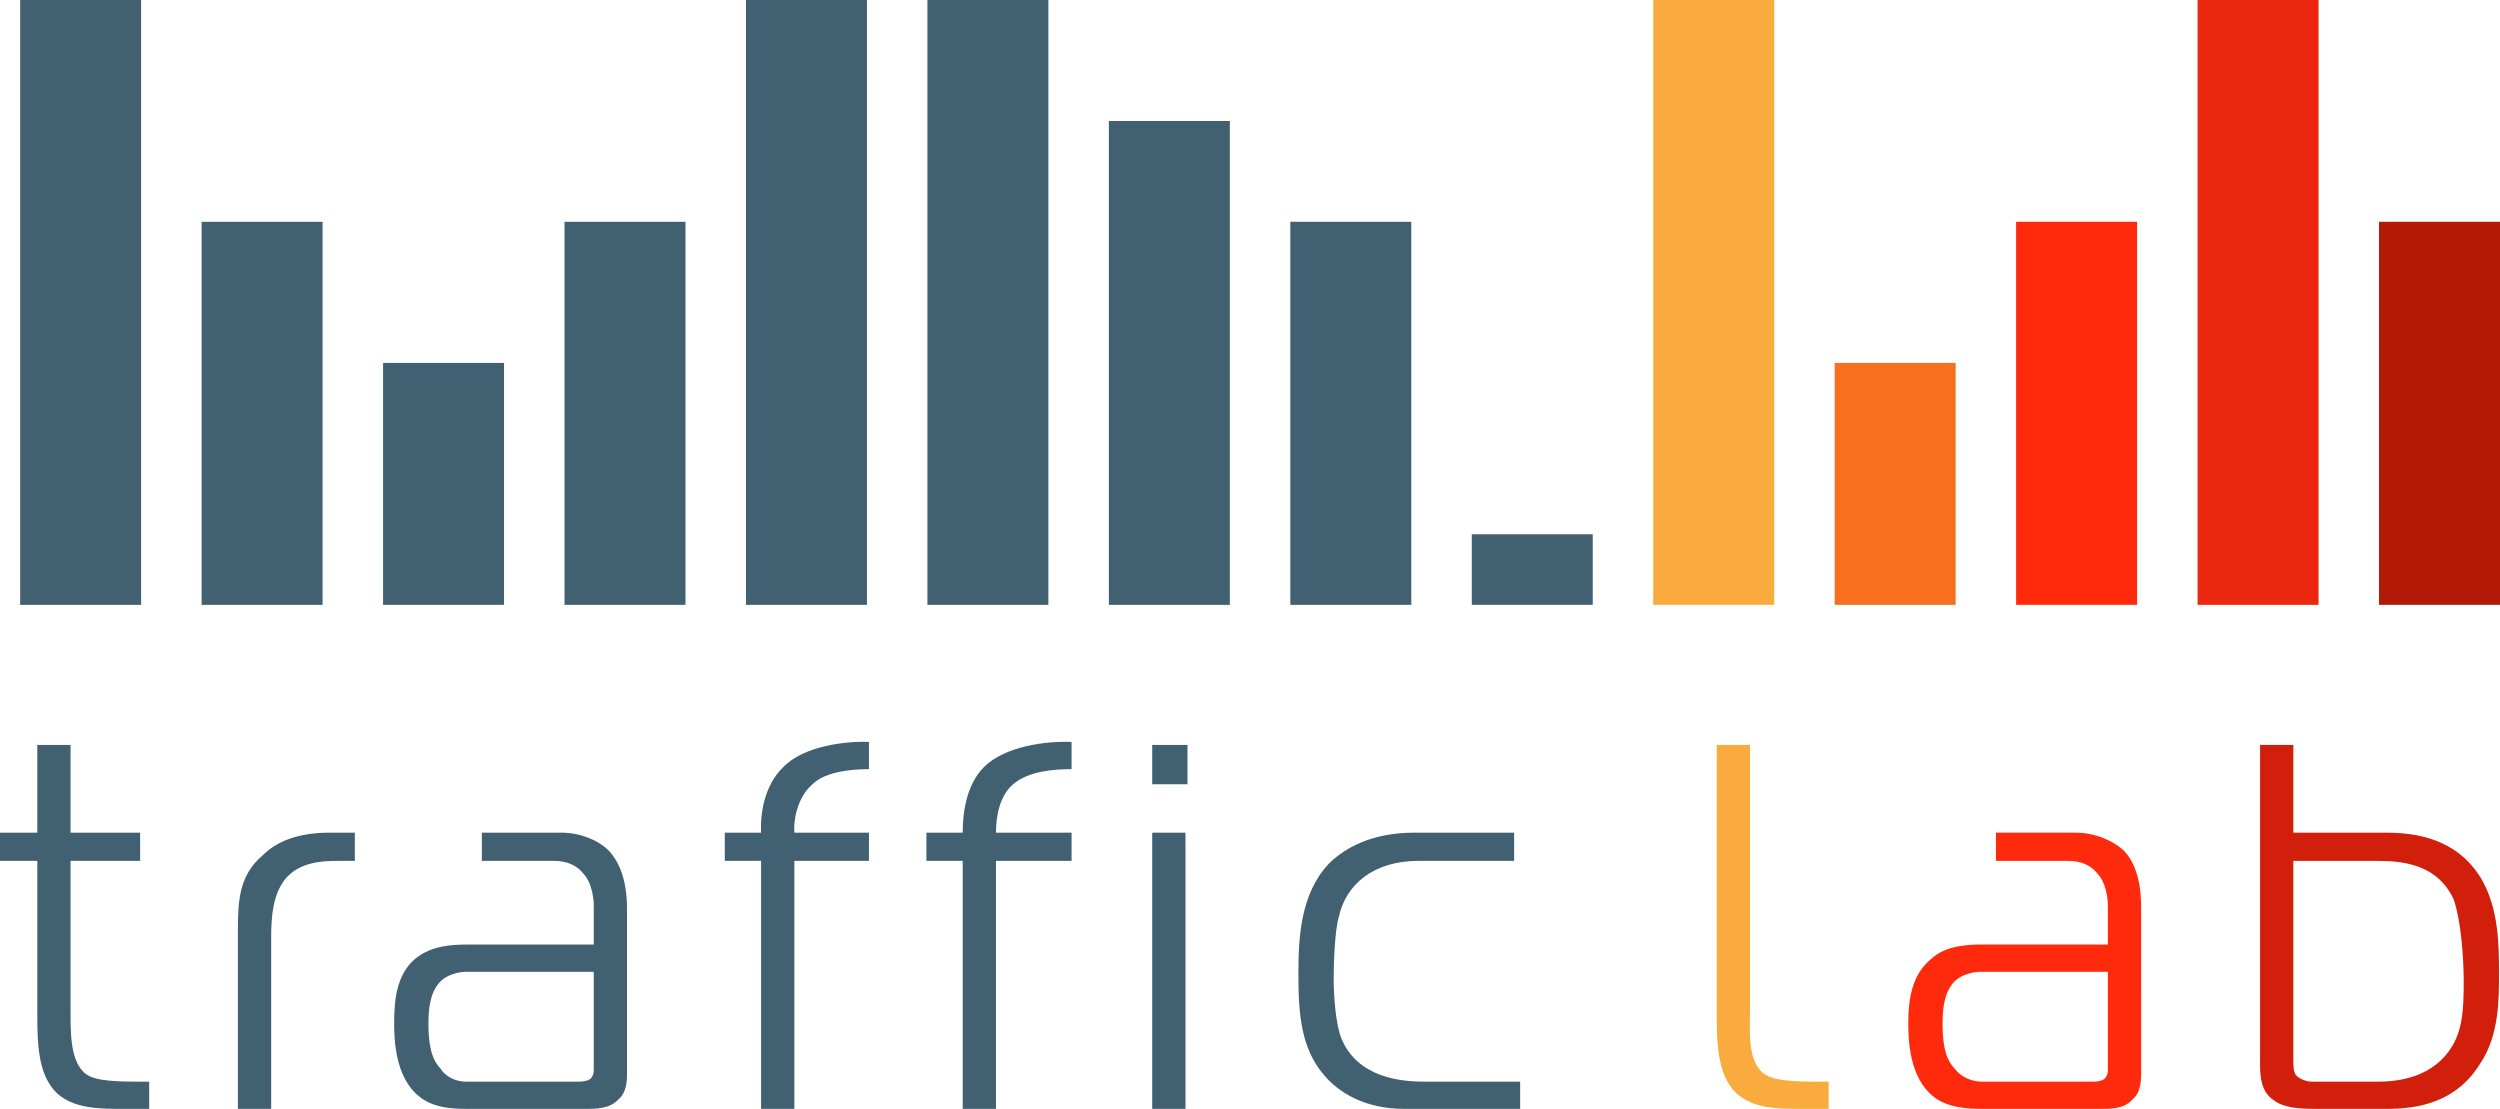
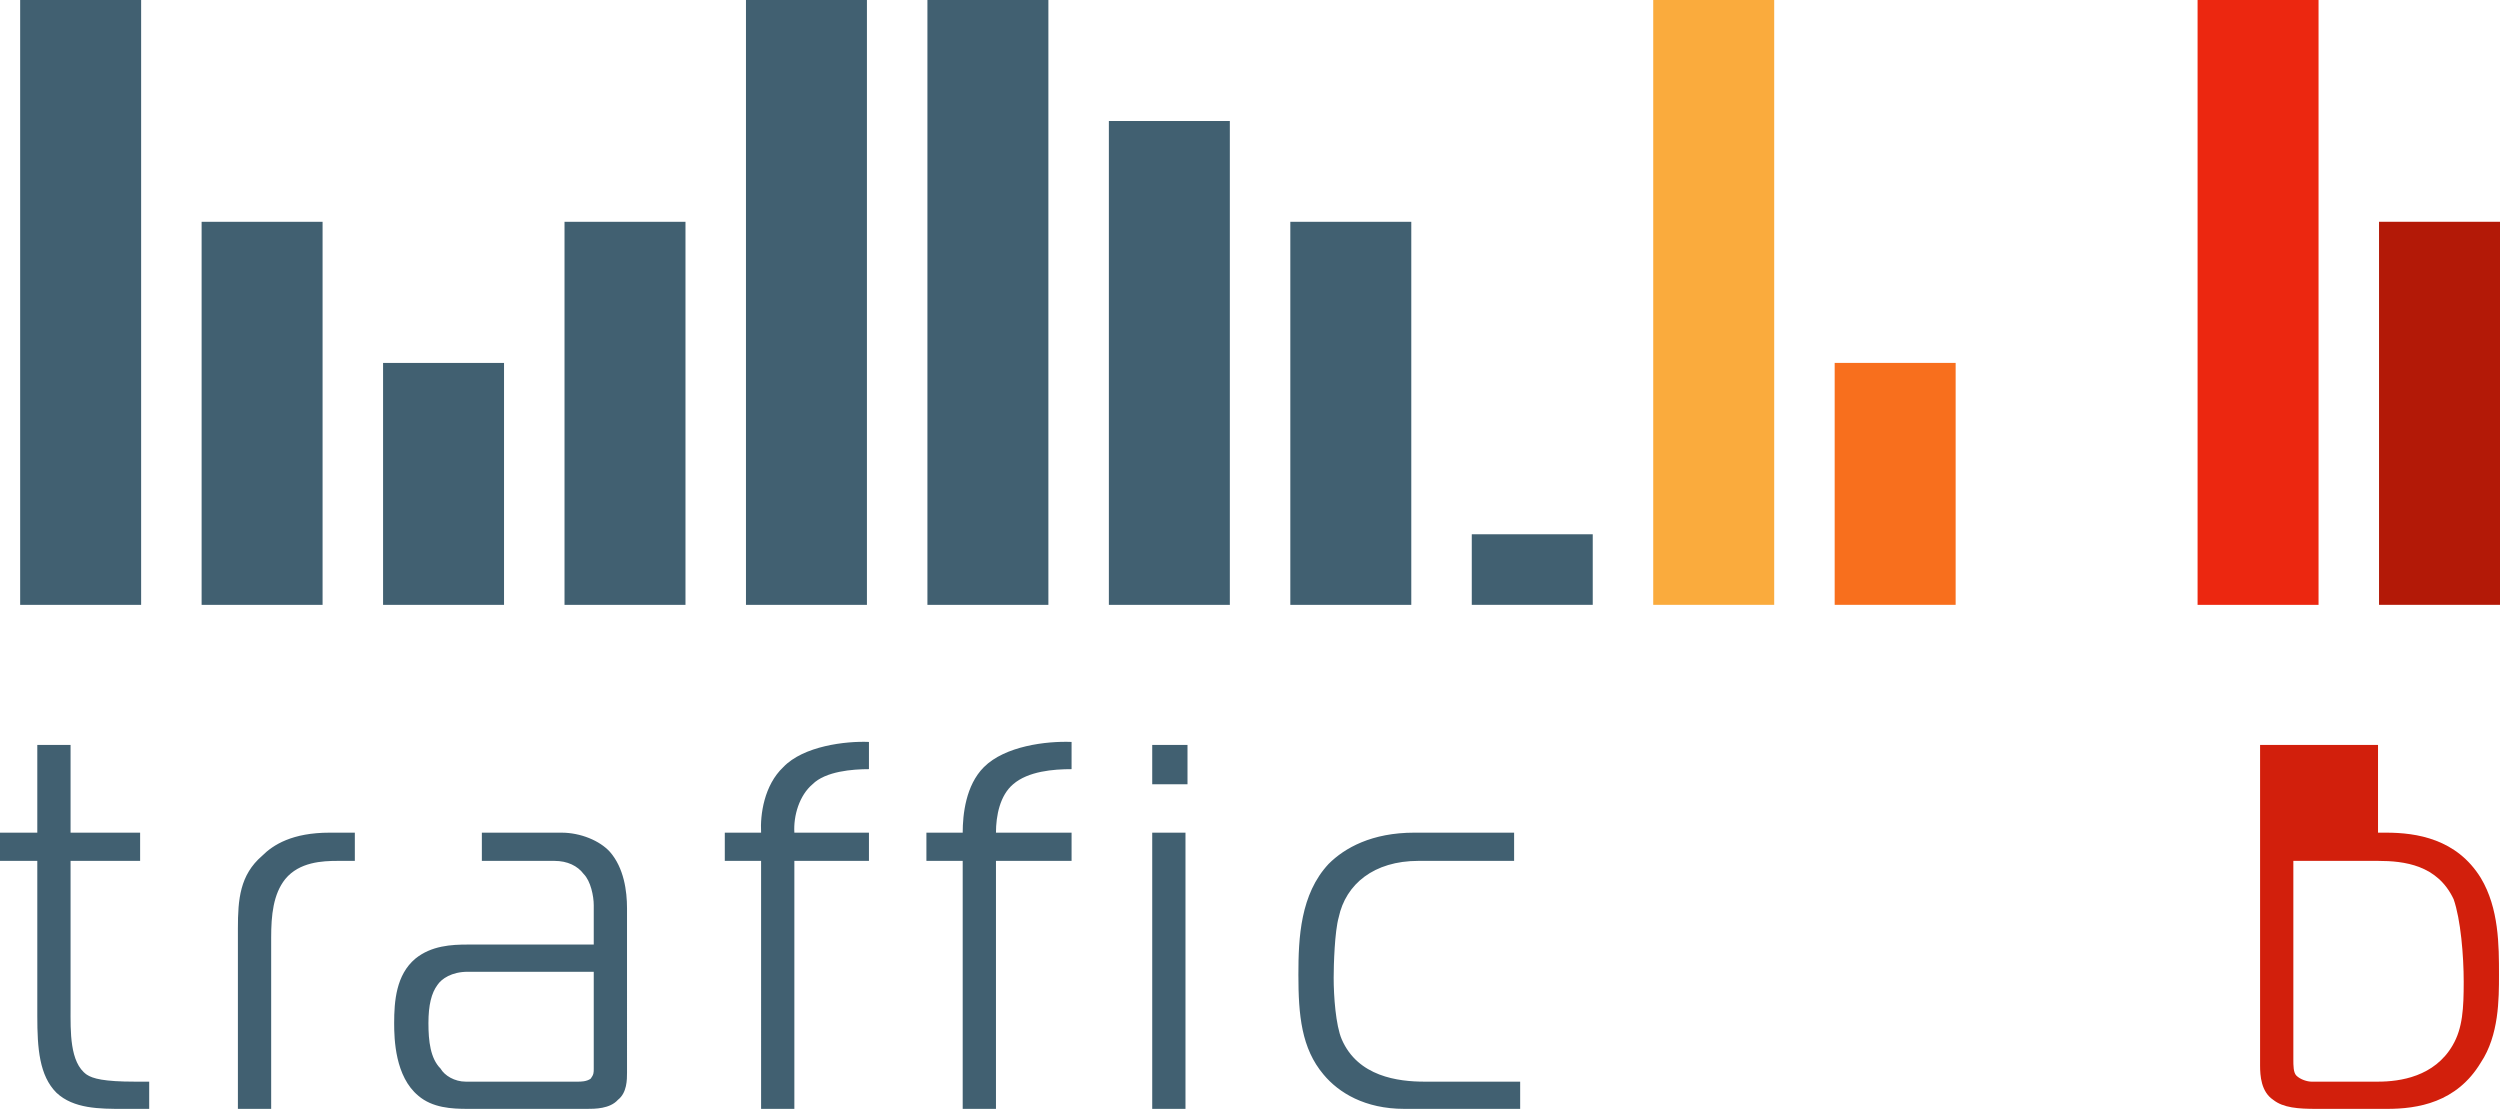
<svg xmlns="http://www.w3.org/2000/svg" xml:space="preserve" style="background-color:#ffffff00" viewBox="0 0 248 110">
  <path fill="#416071" d="M14.8 110v-2.7h-1.4c-3.1 0-4.2-.3-4.8-.7-1.7-1.2-1.6-4.3-1.6-6.6V85.4h6.9v-2.8H7v-8.7H3.7v8.7H0v2.8h3.7v15.4c0 3.2.2 5.9 1.9 7.6 1.7 1.6 4.3 1.6 6.6 1.6h2.6ZM23.6 110h3.3V93c0-2.2.2-4.3 1.4-5.8 1.4-1.7 3.7-1.8 5.2-1.8h1.7v-2.8h-2.5c-3.7 0-5.6 1.2-6.7 2.3-2.2 1.9-2.4 4.3-2.4 7.2V110ZM50.7 85.4H55c1.3 0 2.3.5 2.9 1.3.7.7 1 2.2 1 3.1v3.9h-8.2v2.7h8.2v9.6c0 .4 0 .6-.3 1-.4.3-1 .3-1.3.3h-6.6v2.7h7.5c.8 0 2.3 0 3.1-.9.9-.7.9-2 .9-2.7V90.1c0-1.7-.3-4-1.7-5.6-1-1.1-2.9-1.9-4.8-1.9h-5v2.8Zm-2.9-2.8v2.8h2.9v-2.8h-2.9Zm2.9 11.1h-4.3c-1.6 0-3.6.1-5.2 1.4-1.9 1.6-2.1 4.2-2.1 6.4 0 1.6.1 5.3 2.4 7.2 1.4 1.2 3.3 1.3 4.9 1.3h4.3v-2.7h-4.5c-1.1 0-2.1-.6-2.5-1.3-1-1-1.2-2.7-1.2-4.5 0-1.8.3-3 .9-3.8.4-.6 1.4-1.3 3-1.3h4.3v-2.7ZM71.9 82.6v2.8h3.6V110h3.3V85.4h7.4v-2.8h-7.4c-.1-1.7.5-3.7 1.8-4.8 1.3-1.3 4-1.5 5.6-1.5v-2.7c-2.3-.1-6.5.4-8.5 2.5-1.9 1.8-2.3 4.7-2.2 6.5h-3.6ZM114.3 110h3.3V82.6h-3.3V110Zm3.5-32.2v-3.9h-3.5v3.9h3.5ZM150.8 110v-2.7h-9.5c-2.6 0-6.6-.5-8.2-4.2-.6-1.4-.8-4.3-.8-6.1 0-1.3.1-4.6.5-6 .7-3.3 3.5-5.6 7.9-5.6h9.5v-2.8h-9.9c-4.2 0-6.9 1.5-8.5 3.1-2.8 3-3 7.3-3 11 0 4 .3 7.3 2.5 9.9 1.5 1.8 4.1 3.4 8 3.4h11.5Z" />
-   <path fill="#d21f0c" d="M235.9 110h.9c3 0 6.9-.6 9.3-4.6 1.8-2.7 1.8-6.3 1.8-8.7 0-2.9 0-6.6-1.8-9.6-2.4-3.9-6.4-4.5-9.4-4.5h-.8v2.8c2.6 0 5.9.4 7.5 3.8.7 2 1 5.6 1 8.2 0 2.6-.1 4.6-1.1 6.3-1.8 3.1-5.2 3.6-7.4 3.6v2.7Zm-11.7-36.1v31.8c0 1 .1 2.6 1.3 3.4 1 .8 2.5.9 4.3.9h6.1v-2.7H229.3c-.4 0-1.1-.2-1.5-.6-.3-.3-.3-1-.3-1.6V85.4h8.4v-2.8h-8.4v-8.7h-3.3Z" />
+   <path fill="#d21f0c" d="M235.9 110h.9c3 0 6.9-.6 9.3-4.6 1.8-2.7 1.8-6.3 1.8-8.7 0-2.9 0-6.6-1.8-9.6-2.4-3.9-6.4-4.5-9.4-4.5h-.8v2.8c2.6 0 5.9.4 7.5 3.8.7 2 1 5.6 1 8.2 0 2.6-.1 4.6-1.1 6.3-1.8 3.1-5.2 3.6-7.4 3.6v2.7Zm-11.7-36.1v31.8c0 1 .1 2.6 1.3 3.4 1 .8 2.5.9 4.3.9h6.1v-2.7H229.3c-.4 0-1.1-.2-1.5-.6-.3-.3-.3-1-.3-1.6V85.4h8.4v-2.8v-8.7h-3.3Z" />
  <path fill="#416071" d="M140 60V22h-12v38h12ZM110 60h12V12h-12v48ZM92 0v60h12V0H92ZM86 60V0H74v60h12ZM56 22v38h12V22H56ZM20 60h12V22H20v38ZM14 60V0H2v60h12ZM50 60V36H38v24h12Z" />
  <path fill="#faab3d" d="M164 60h12V0h-12v60Z" />
-   <path fill="#ff290b" d="M200 22v38h12V22h-12Z" />
  <path fill="#f86f1d" d="M194 60V36h-12v24h12Z" />
  <path fill="#ec2710" d="M218 60h12V0h-12v60Z" />
  <path fill="#b31907" d="M236 22v38h12V22h-12Z" />
-   <path fill="#faab3d" d="M181.4 110v-2.7h-1.5c-3 0-4.1-.3-4.8-.7-1.8-1.2-1.5-4.3-1.5-6.6V73.9h-3.3v26.9c0 3.2.2 5.9 1.9 7.6 1.7 1.6 4.1 1.6 6.6 1.6h2.6Z" />
  <path fill="#416071" d="M91.9 82.6v2.8h3.6V110h3.3V85.4h7.5v-2.8h-7.5c0-1.7.4-3.7 1.7-4.8 1.5-1.3 4-1.5 5.8-1.5v-2.7c-2.5-.1-6.6.4-8.7 2.5-1.8 1.8-2.1 4.7-2.1 6.5h-3.6Z" />
-   <path fill="#ff290b" d="M200.9 85.4h4.3c1.3 0 2.3.5 2.9 1.3.7.7 1 2.2 1 3.1v3.9h-8.2v2.7h8.2v9.6c0 .4 0 .6-.3 1-.4.3-.9.3-1.2.3h-6.7v2.7h7.5c1 0 2.3 0 3.1-.9.9-.7.9-2 .9-2.7V90.1c0-1.7-.2-4-1.6-5.6-1.1-1.1-3-1.9-4.9-1.9h-5v2.8Zm-2.9-2.8v2.8h2.9v-2.8H198Zm2.9 11.1h-4.3c-1.4 0-3.6.1-5 1.4-2 1.6-2.3 4.2-2.3 6.4 0 1.6.1 5.3 2.4 7.2 1.4 1.2 3.5 1.3 4.9 1.3h4.3v-2.7h-4.3c-1.2 0-2.2-.6-2.7-1.3-1-1-1.2-2.7-1.2-4.5 0-1.8.3-3 .9-3.8.4-.6 1.4-1.3 3-1.3h4.3v-2.7Z" />
  <path fill="#416071" d="M158 60v-7h-12v7h12Z" />
</svg>